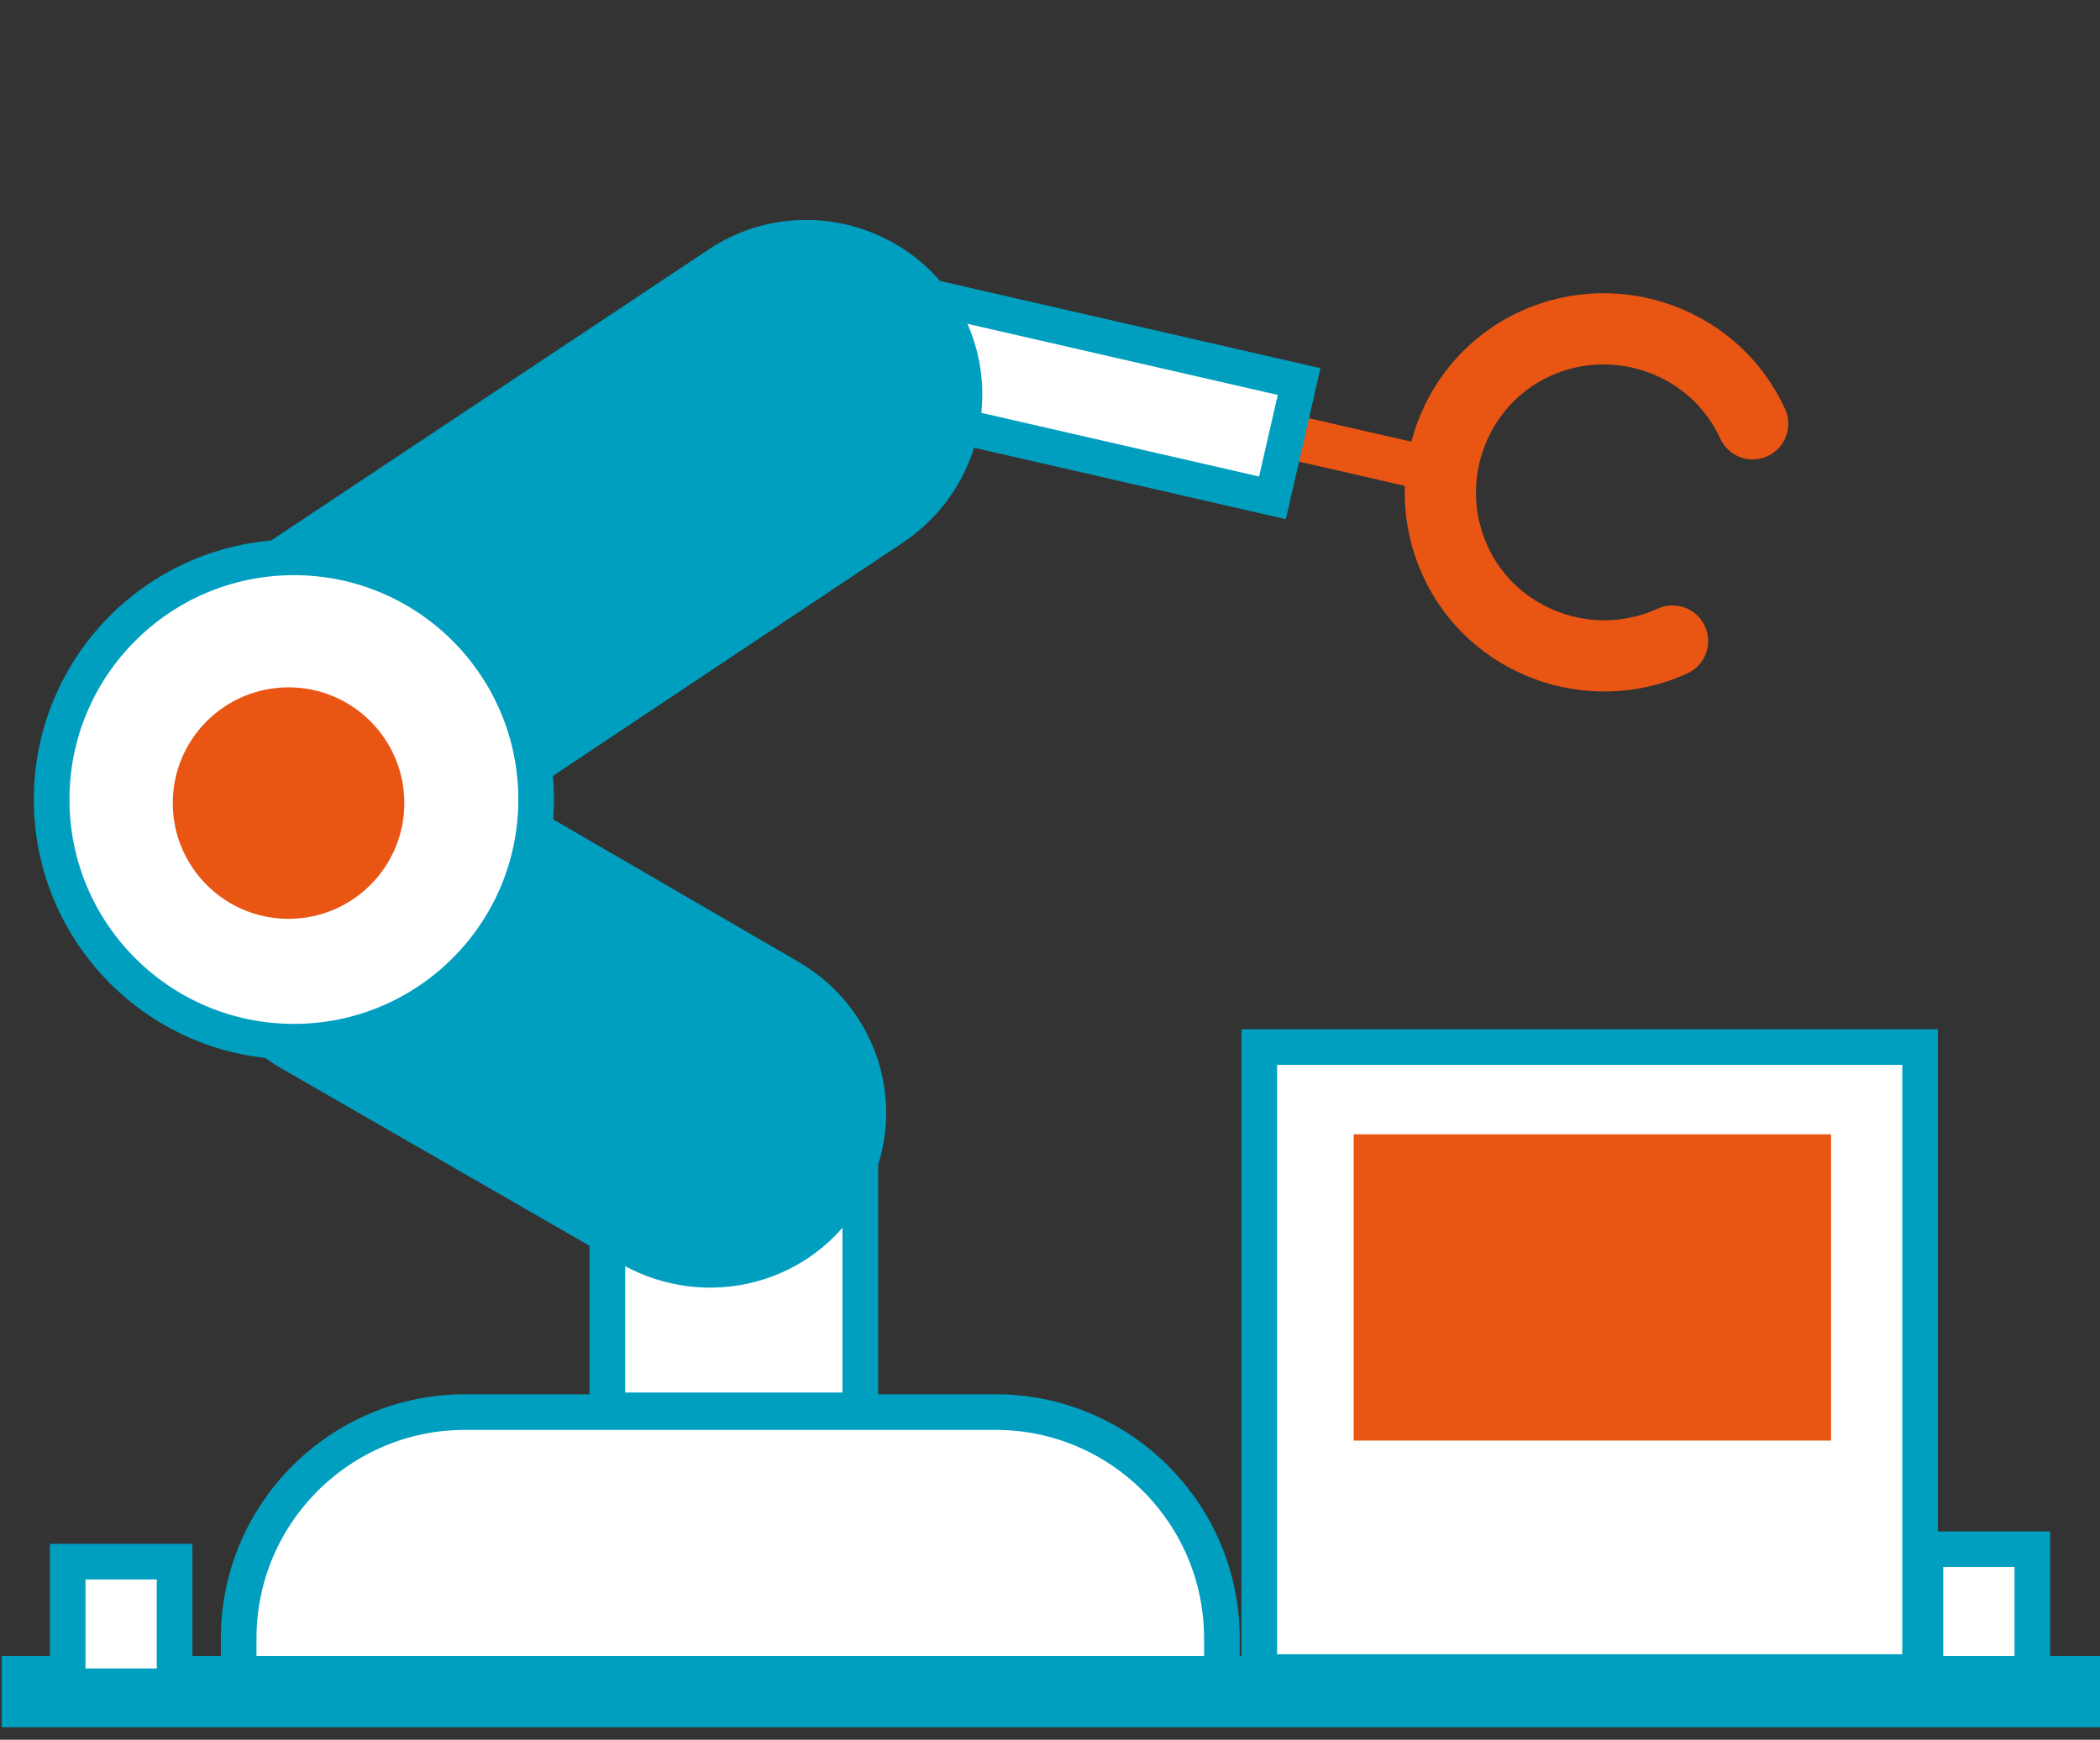
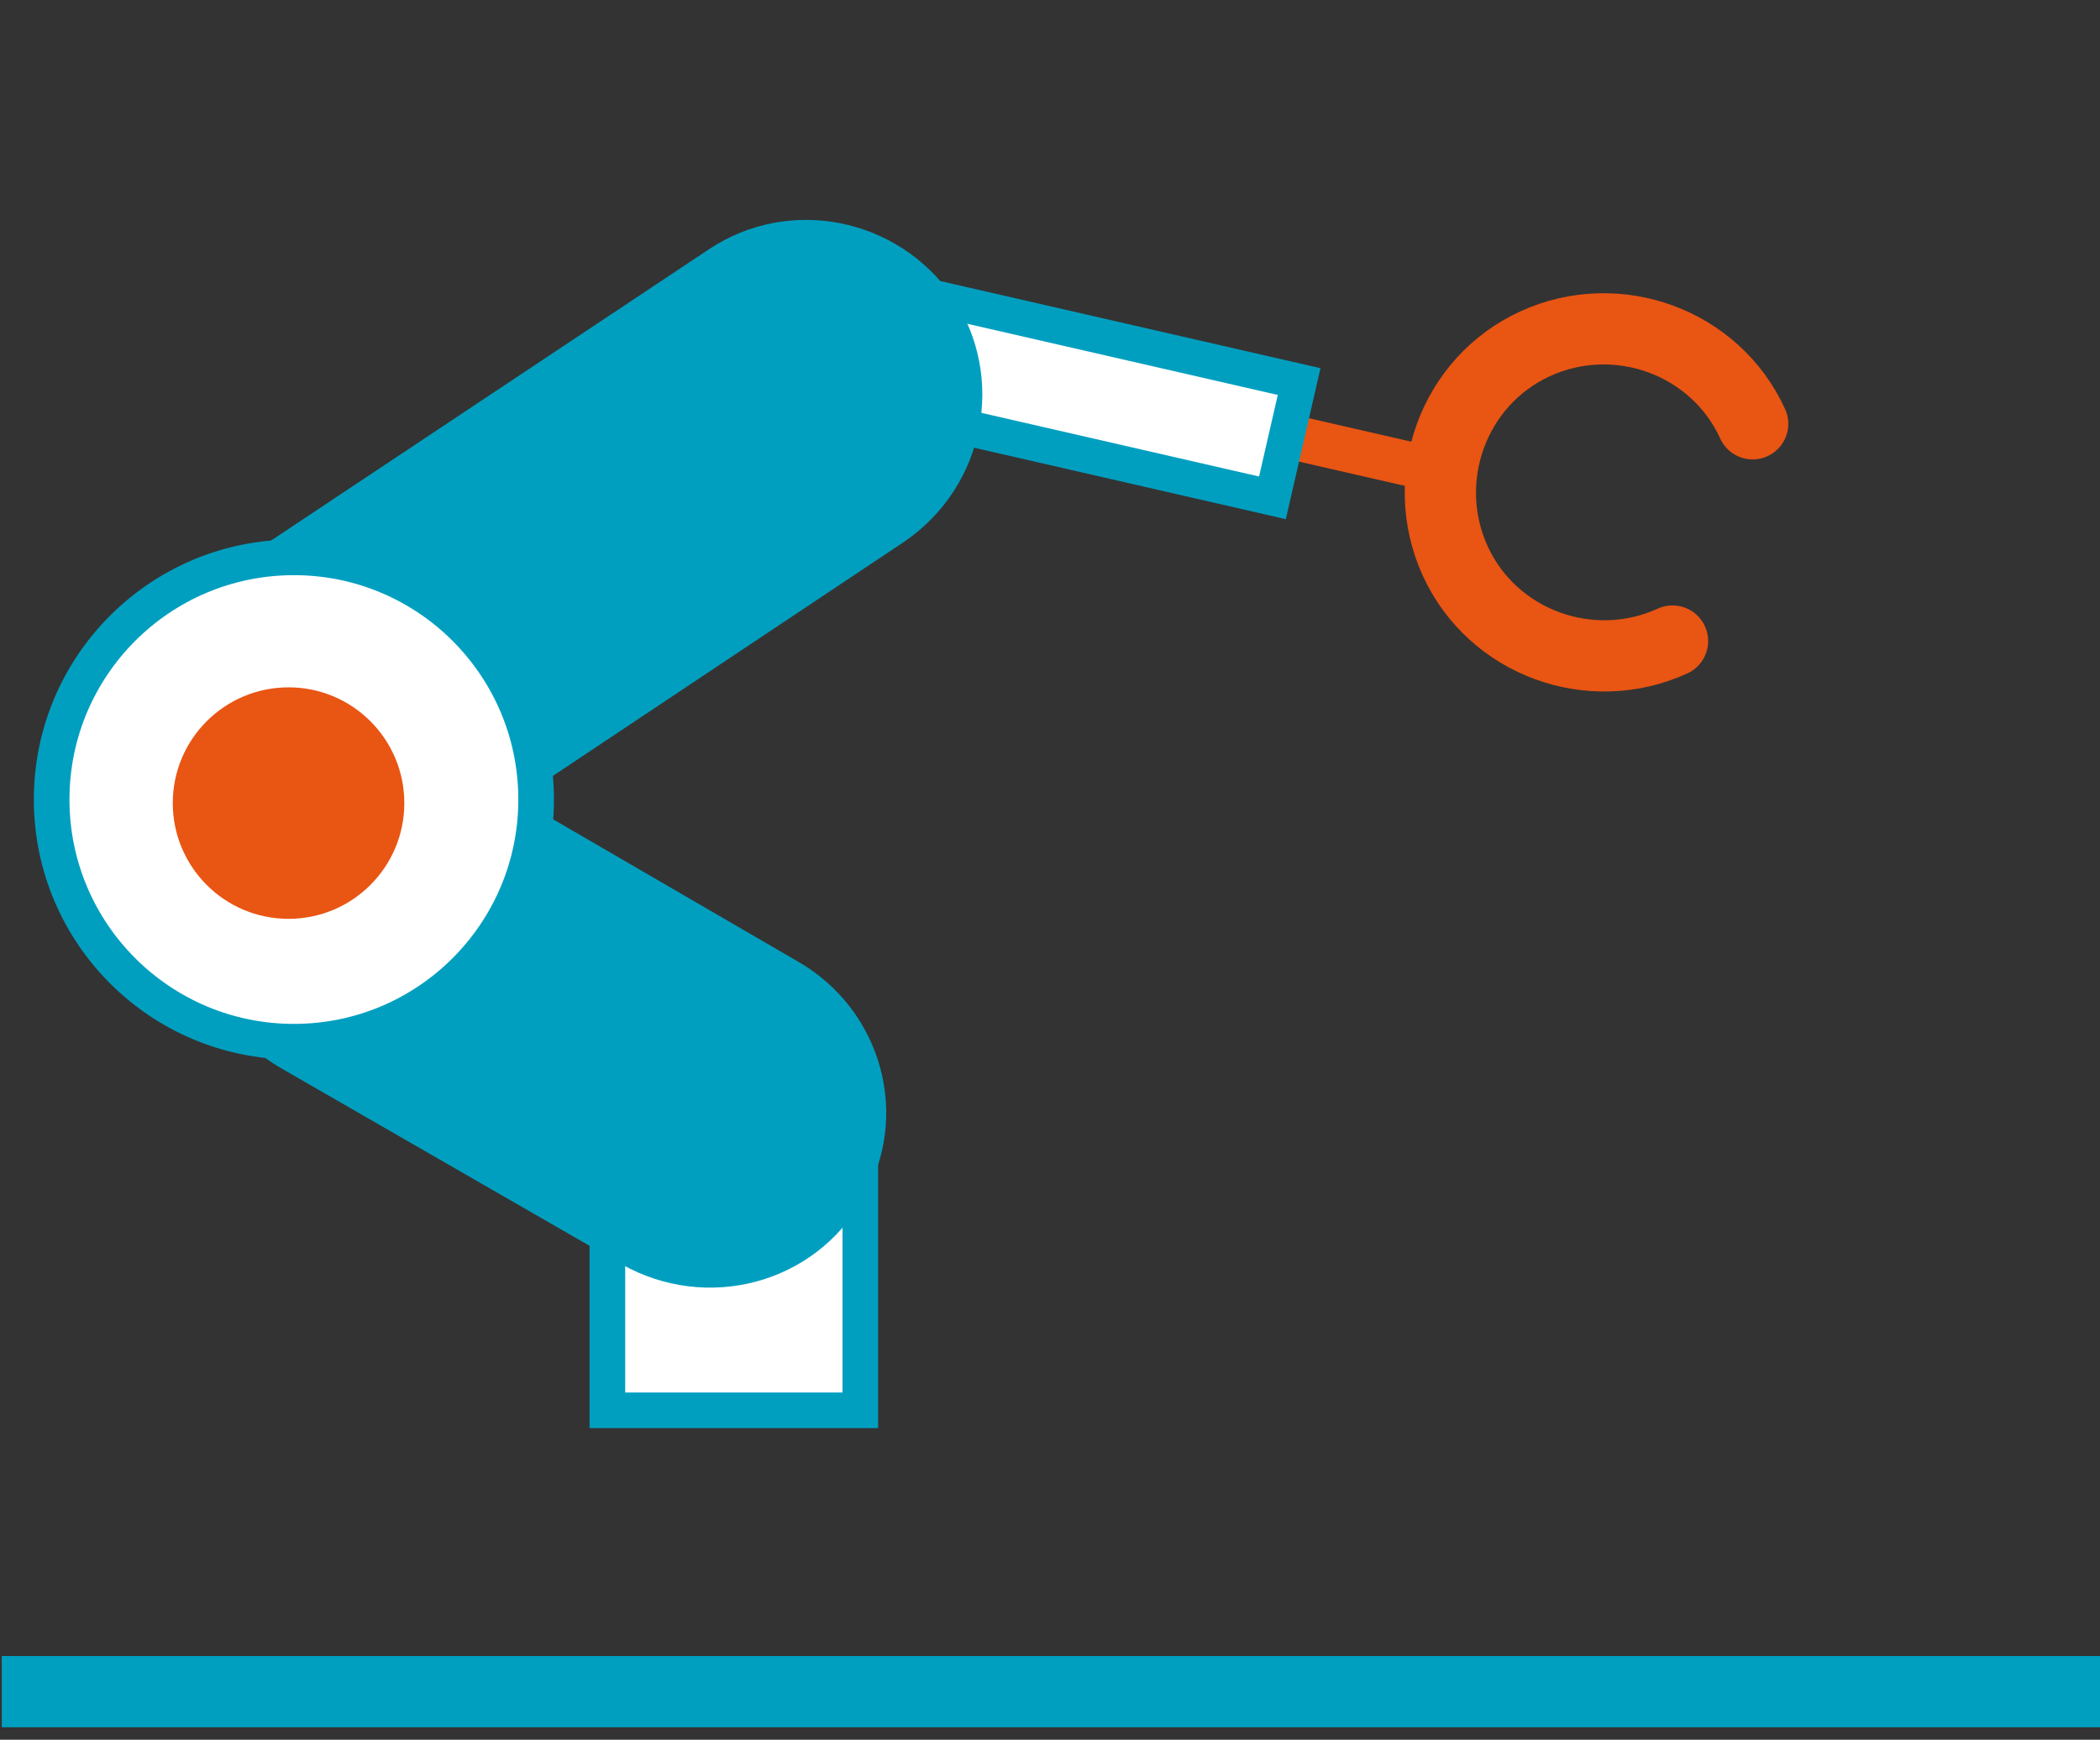
<svg xmlns="http://www.w3.org/2000/svg" xml:space="preserve" id="圖層_1" x="0" y="0" style="enable-background:new 0 0 117.9 97.7" version="1.1" viewBox="0 0 117.9 97.7">
  <rect x="0" y="0" width="117.9" height="97.7" fill="#333333" stroke="none" />
  <style>.st1{fill:#e95513}.st2{fill:#fff;stroke:#009fc0;stroke-width:2;stroke-miterlimit:10}.st3{fill:#009fc0}</style>
  <path d="M93.9 36c-4.6 2.1-10.1.1-12.2-4.5s-.1-10.1 4.5-12.2 10.1-.1 12.2 4.5" style="fill:none;stroke:#e95513;stroke-width:4;stroke-linecap:round;stroke-miterlimit:10" />
  <path d="m71.492 25.594.559-2.437 10.721 2.459-.558 2.436z" class="st1" />
  <path d="M34.1 60.6h14.2v18.6H34.1zM47.56 22.483l1.497-6.53 23.88 5.475-1.498 6.53z" class="st2" />
  <path d="M48.4 67.4c-2.7 4.7-8.7 6.3-13.5 3.6L15.8 60c-4.7-2.7-6.3-8.7-3.6-13.5 2.7-4.7 8.7-6.3 13.5-3.6L44.8 54c4.7 2.7 6.4 8.7 3.6 13.4z" class="st3" />
  <path d="m12.7 44.6-.6-1c-2.8-4.3-1.7-10 2.6-12.9L39.8 14c4.5-3 10.6-1.8 13.7 2.7 3 4.5 1.8 10.6-2.7 13.7L25.6 47.2c-4.3 2.8-10 1.7-12.9-2.6z" class="st3" />
  <circle cx="16.5" cy="44.9" r="13.6" class="st2" />
  <circle cx="16.2" cy="45.1" r="6.5" class="st1" />
-   <path d="M68.6 95.1H13.4V92c0-7 5.7-12.7 12.7-12.7h29.8c7 0 12.7 5.7 12.7 12.7v3.1z" class="st2" />
  <path d="M.1 95h118" style="fill:none;stroke:#009fc0;stroke-width:4;stroke-miterlimit:10" />
-   <path d="M3.8 87.7h6v7h-6zM108.1 87h6v7h-6zM70.7 58.8h37.1v35.1H70.7z" class="st2" />
-   <path d="M76 63.7h26.8v17.2H76z" class="st1" />
</svg>